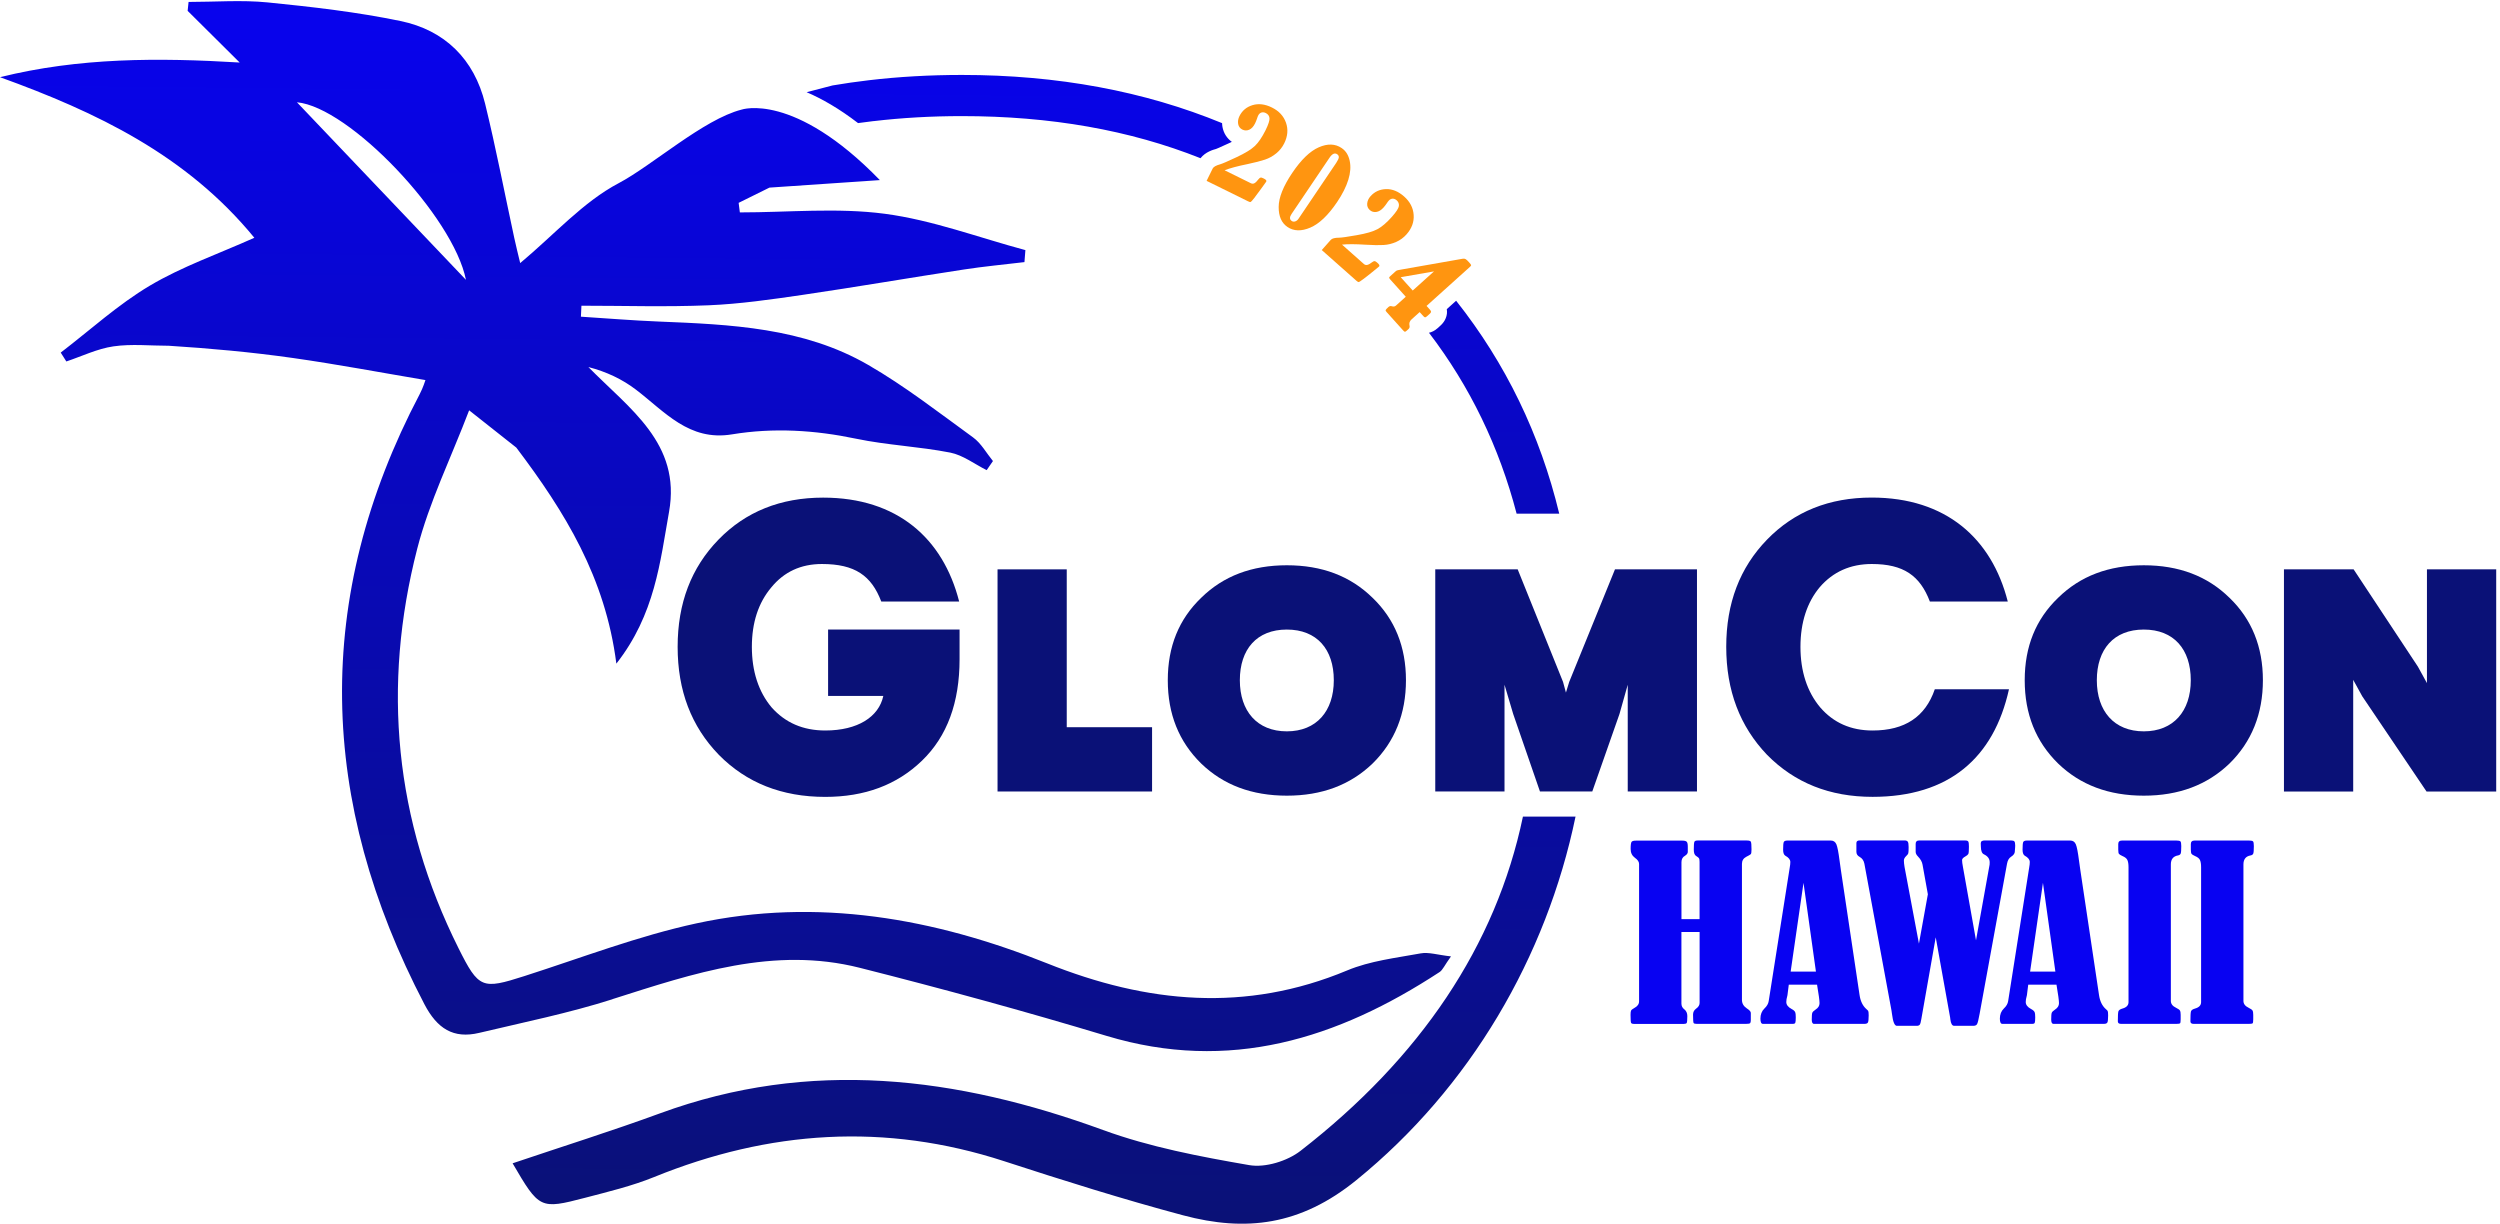
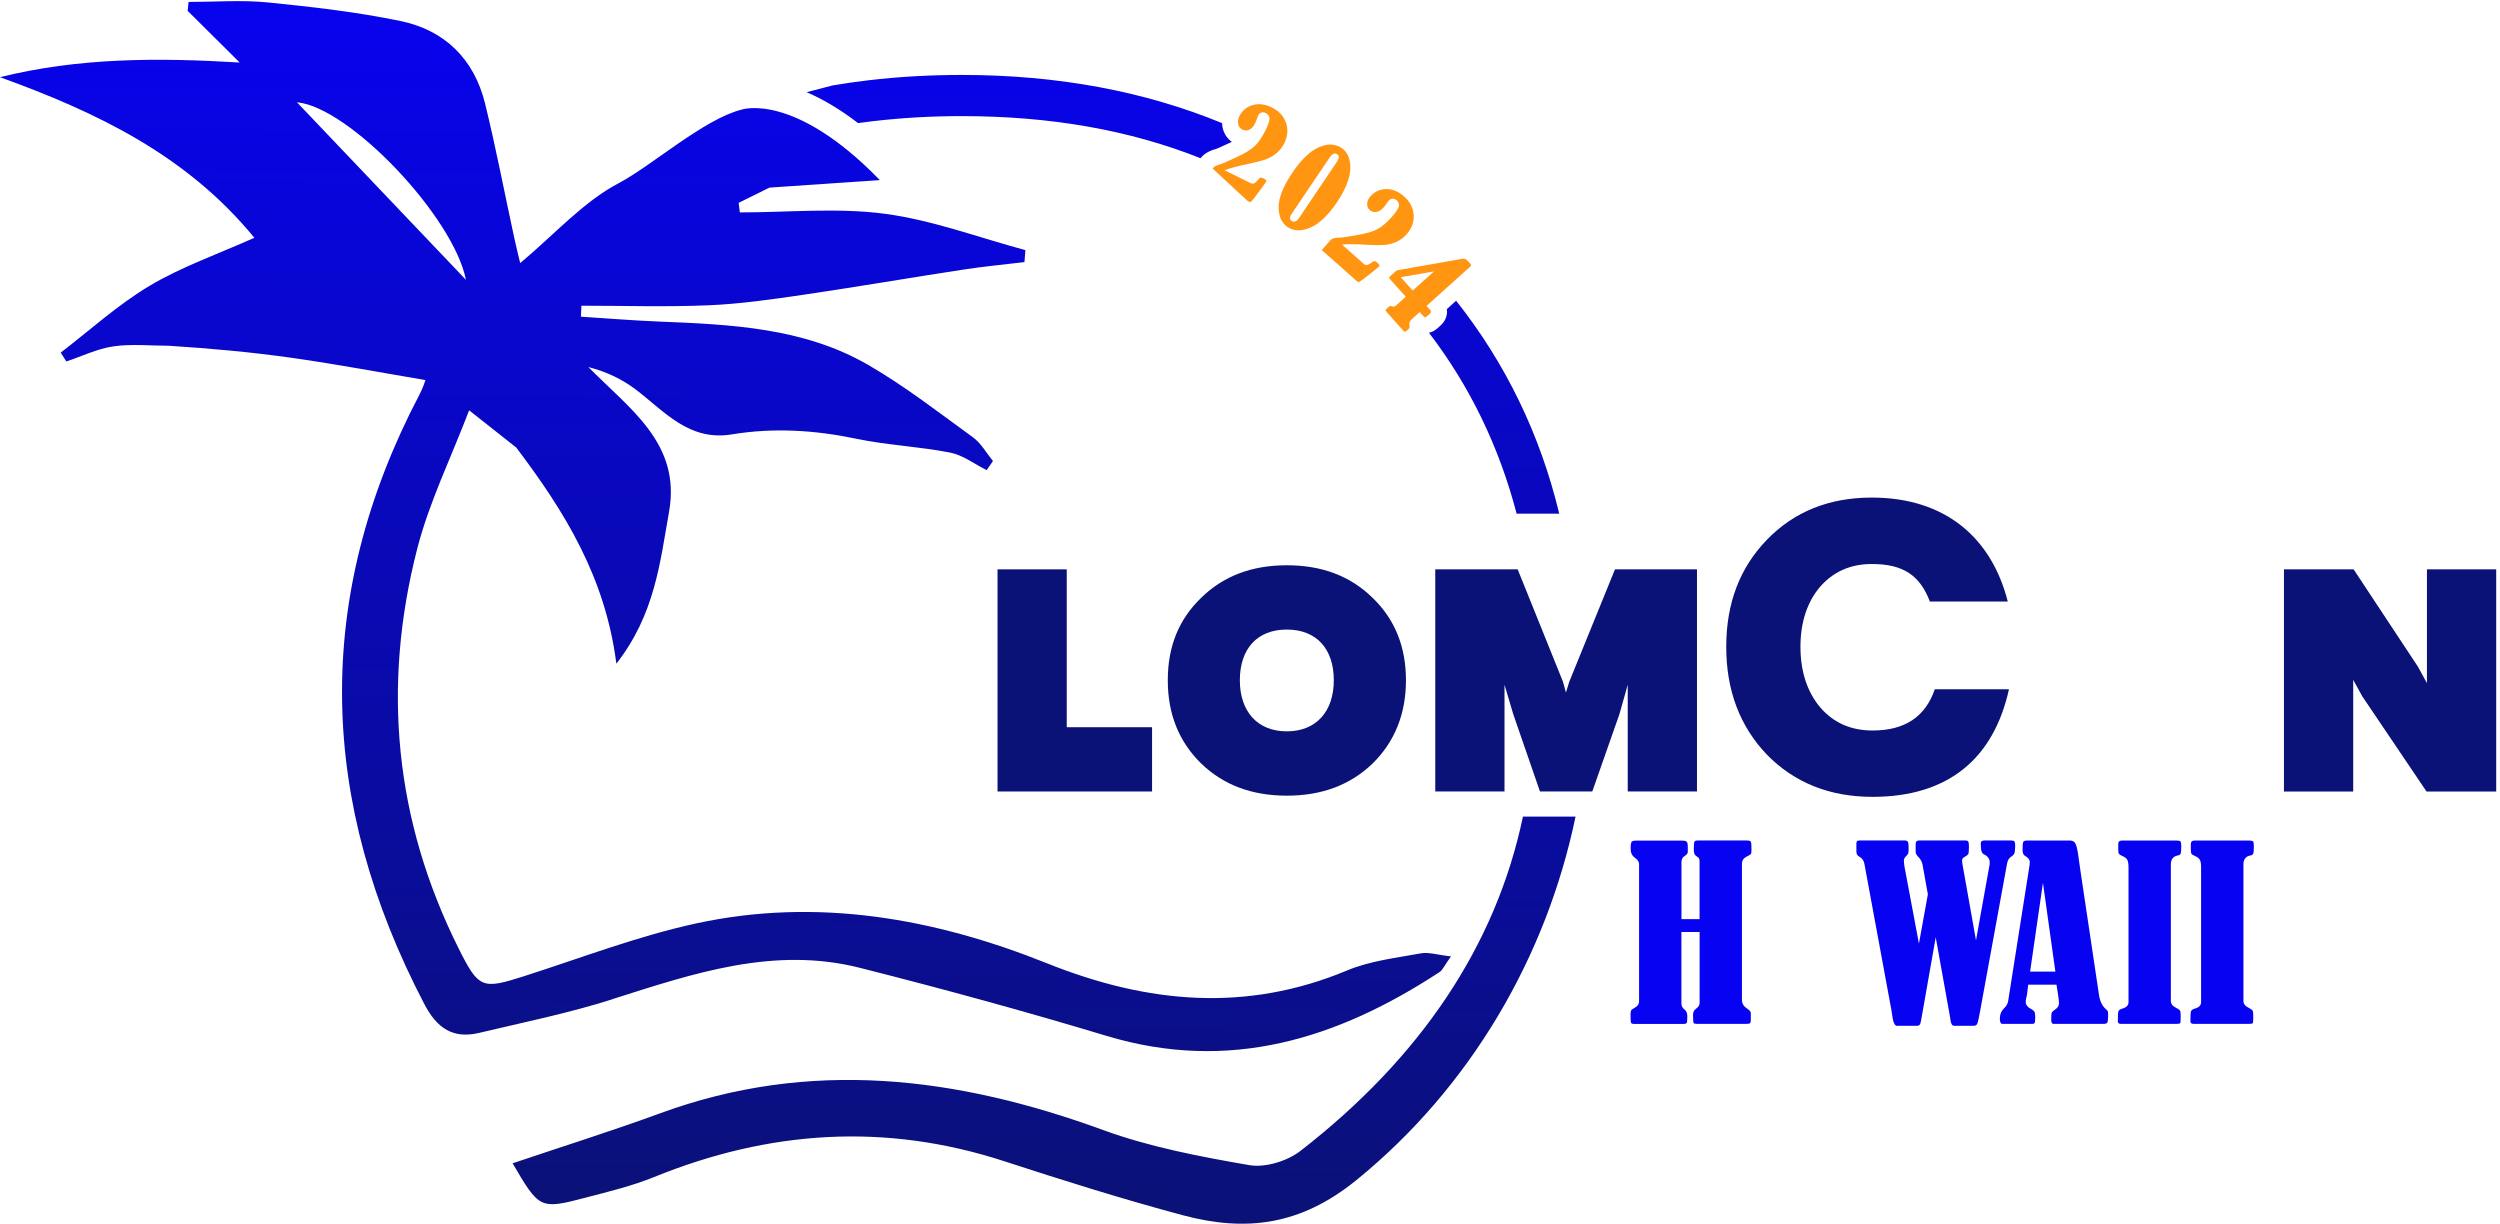
<svg xmlns="http://www.w3.org/2000/svg" width="333" height="163" viewBox="0 0 333 163" fill="none">
-   <path d="M127.758 80.122H117.384C116.067 76.662 113.868 75.126 109.478 75.126C106.68 75.126 104.426 76.169 102.727 78.255C101.022 80.284 100.148 82.92 100.148 86.161C100.148 89.402 101.028 92.144 102.783 94.23C104.594 96.26 106.955 97.302 109.921 97.302C114.255 97.302 117.06 95.491 117.659 92.694H110.302V83.857H127.814V87.81C127.814 93.574 126.165 98.077 122.818 101.312C119.47 104.553 115.186 106.146 109.915 106.146C104.151 106.146 99.429 104.278 95.751 100.544C92.073 96.753 90.261 91.981 90.261 86.161C90.261 80.341 92.073 75.619 95.695 71.885C99.317 68.15 103.982 66.283 109.64 66.283C119.52 66.283 125.615 71.716 127.758 80.116V80.122Z" fill="#0A1177" />
  <path d="M142.09 75.838V96.865H153.456V105.427H132.872V75.838H142.096H142.09Z" fill="#0A1177" />
  <path d="M182.828 101.699C179.861 104.553 176.076 105.983 171.411 105.983C166.746 105.983 162.955 104.559 159.995 101.699C157.029 98.789 155.549 95.11 155.549 90.608C155.549 86.105 157.029 82.483 159.995 79.629C162.962 76.718 166.746 75.294 171.411 75.294C176.076 75.294 179.867 76.725 182.828 79.629C185.794 82.483 187.274 86.161 187.274 90.608C187.274 95.054 185.794 98.789 182.828 101.699ZM165.147 90.608C165.147 94.723 167.452 97.415 171.405 97.415C175.358 97.415 177.663 94.723 177.663 90.608C177.663 86.492 175.415 83.857 171.405 83.857C167.396 83.857 165.147 86.492 165.147 90.608Z" fill="#0A1177" />
  <path d="M226.038 75.838V105.427H216.814V91.207L215.715 95.104L212.092 105.427H205.123L201.557 95.104L200.401 91.207V105.427H191.177V75.838H202.156L208.195 90.826L208.583 92.25L209.02 90.826L215.115 75.838H226.038Z" fill="#0A1177" />
  <path d="M267.431 80.122H257.058C255.74 76.662 253.542 75.126 249.32 75.126C246.466 75.126 244.162 76.169 242.401 78.199C240.696 80.228 239.821 82.92 239.821 86.161C239.821 89.402 240.702 92.144 242.457 94.23C244.212 96.26 246.516 97.303 249.426 97.303C253.711 97.303 256.452 95.492 257.714 91.813H267.594C265.564 100.981 259.581 106.14 249.42 106.14C243.712 106.14 239.047 104.272 235.368 100.538C231.746 96.747 229.935 91.975 229.935 86.155C229.935 80.334 231.746 75.613 235.368 71.878C238.991 68.144 243.656 66.276 249.314 66.276C259.194 66.276 265.289 71.71 267.431 80.11V80.122Z" fill="#0A1177" />
-   <path d="M296.971 101.699C294.005 104.553 290.22 105.983 285.555 105.983C280.89 105.983 277.099 104.559 274.139 101.699C271.172 98.789 269.692 95.111 269.692 90.608C269.692 86.105 271.172 82.483 274.139 79.629C277.105 76.719 280.89 75.295 285.555 75.295C290.22 75.295 294.011 76.725 296.971 79.629C299.937 82.483 301.418 86.161 301.418 90.608C301.418 95.054 299.937 98.789 296.971 101.699ZM279.297 90.608C279.297 94.723 281.602 97.415 285.555 97.415C289.508 97.415 291.812 94.723 291.812 90.608C291.812 86.492 289.564 83.857 285.555 83.857C281.545 83.857 279.297 86.492 279.297 90.608Z" fill="#0A1177" />
  <path d="M332.494 75.838V105.428H323.213L314.651 92.744L313.446 90.552V105.428H304.222V75.838H313.502L322.064 88.797L323.269 90.989V75.838H332.494Z" fill="#0A1177" />
  <path d="M223.958 122.427H226.382V114.814C226.382 114.57 226.357 114.414 226.313 114.333C226.269 114.252 226.144 114.152 225.944 114.027C225.72 113.908 225.613 113.627 225.613 113.178C225.613 112.616 225.638 112.266 225.688 112.141C225.738 112.016 225.882 111.954 226.113 111.954H232.677C232.97 111.954 233.145 112.004 233.208 112.11C233.27 112.216 233.301 112.559 233.301 113.147C233.301 113.496 233.27 113.709 233.201 113.777C233.133 113.846 232.933 113.958 232.589 114.133C232.215 114.333 232.027 114.645 232.027 115.07V133.181C232.027 133.656 232.246 134.03 232.677 134.318C233.027 134.543 233.208 134.742 233.208 134.923V135.879C233.208 136.079 233.176 136.216 233.12 136.279C233.058 136.347 232.883 136.379 232.589 136.379H225.994C225.77 136.379 225.638 136.341 225.589 136.26C225.539 136.179 225.514 135.804 225.514 135.142C225.514 134.811 225.651 134.549 225.919 134.355C226.232 134.137 226.388 133.874 226.388 133.587V124.144H223.965V133.674C223.965 133.999 224.096 134.255 224.358 134.449C224.62 134.661 224.752 134.961 224.752 135.342C224.752 135.879 224.72 136.185 224.664 136.266C224.602 136.347 224.483 136.385 224.302 136.385H217.657C217.445 136.385 217.314 136.341 217.264 136.247C217.214 136.154 217.189 135.798 217.189 135.173C217.189 134.88 217.214 134.686 217.264 134.599C217.314 134.505 217.457 134.399 217.688 134.268C218.113 134.043 218.325 133.749 218.325 133.375V115.083C218.325 114.789 218.138 114.514 217.763 114.252C217.389 113.977 217.201 113.59 217.201 113.09C217.201 112.553 217.245 112.235 217.332 112.129C217.42 112.022 217.607 111.972 217.901 111.972H224.102C224.377 111.972 224.558 112.022 224.664 112.116C224.764 112.21 224.814 112.435 224.814 112.791V113.503C224.795 113.684 224.67 113.846 224.439 113.99C224.127 114.158 223.971 114.446 223.971 114.839V122.452L223.958 122.427Z" fill="#0802F2" />
-   <path d="M242.038 131.158H238.266L238.091 132.55C238.091 132.55 238.079 132.625 238.06 132.688C237.973 132.981 237.935 133.244 237.935 133.475C237.935 133.837 238.173 134.149 238.641 134.399C238.891 134.53 239.047 134.667 239.109 134.805C239.172 134.942 239.197 135.18 239.197 135.498C239.197 135.91 239.172 136.16 239.128 136.247C239.084 136.335 238.972 136.379 238.803 136.379H234.819C234.6 136.379 234.488 136.148 234.488 135.685C234.488 135.13 234.663 134.68 235.019 134.336C235.35 134.024 235.543 133.693 235.593 133.337L238.397 115.532C238.447 115.257 238.472 115.02 238.472 114.82C238.472 114.508 238.254 114.227 237.817 113.99C237.617 113.871 237.511 113.602 237.511 113.19C237.511 112.634 237.542 112.291 237.598 112.16C237.66 112.029 237.823 111.96 238.085 111.96H243.862C244.212 111.96 244.461 112.129 244.605 112.46C244.749 112.791 244.886 113.521 245.03 114.639C245.092 115.07 245.148 115.501 245.211 115.926L247.696 132.55C247.815 133.356 248.115 133.974 248.59 134.399C248.721 134.511 248.808 134.599 248.846 134.661C248.883 134.724 248.908 134.923 248.908 135.261C248.908 135.773 248.871 136.091 248.802 136.204C248.733 136.322 248.577 136.379 248.346 136.379H241.626C241.426 136.379 241.326 136.185 241.326 135.804C241.326 135.317 241.351 135.017 241.401 134.899C241.451 134.78 241.595 134.636 241.838 134.474C242.188 134.249 242.363 133.968 242.363 133.624C242.363 133.281 242.251 132.45 242.032 131.164L242.038 131.158ZM240.227 117.593L238.516 129.415H241.882L240.227 117.593Z" fill="#0802F2" />
  <path d="M256.79 119.111L256.084 115.182C256.021 114.808 255.828 114.452 255.497 114.108C255.272 113.883 255.166 113.677 255.166 113.471V112.41C255.166 112.11 255.309 111.954 255.603 111.954H261.792C261.992 111.954 262.123 112.004 262.179 112.104C262.235 112.204 262.26 112.435 262.26 112.784C262.26 113.321 262.235 113.64 262.179 113.746C262.123 113.852 261.998 113.958 261.798 114.071C261.498 114.233 261.348 114.396 261.348 114.558C261.348 114.77 261.386 115.083 261.467 115.495L263.203 125.25L265.014 115.176C265.021 115.076 265.027 114.97 265.027 114.858C265.027 114.396 264.771 114.04 264.259 113.796C263.996 113.677 263.859 113.334 263.853 112.766C263.853 112.616 263.853 112.51 263.84 112.447V112.31C263.84 112.066 264.021 111.947 264.384 111.947H267.85C268.093 111.947 268.243 111.991 268.318 112.079C268.387 112.166 268.424 112.347 268.424 112.628C268.424 112.716 268.424 112.809 268.412 112.903L268.368 113.496C268.331 113.727 268.168 113.933 267.881 114.115C267.594 114.296 267.419 114.602 267.338 115.039L263.69 135.011C263.547 135.798 263.434 136.266 263.341 136.416C263.253 136.566 263.085 136.641 262.841 136.641H260.299C260.025 136.641 259.856 136.354 259.787 135.779C259.775 135.667 259.768 135.585 259.756 135.523L257.839 124.85L255.928 135.704C255.859 136.141 255.784 136.404 255.703 136.497C255.622 136.591 255.491 136.641 255.309 136.641H252.661C252.355 136.641 252.143 136.11 252.012 135.055C251.993 134.861 251.974 134.717 251.949 134.617L248.334 115.039C248.252 114.627 248.04 114.321 247.697 114.133C247.415 113.983 247.272 113.759 247.272 113.465V112.297C247.272 112.066 247.415 111.947 247.697 111.947H253.686C253.885 111.947 254.029 111.997 254.11 112.104C254.192 112.21 254.229 112.453 254.229 112.834C254.229 113.265 254.216 113.54 254.185 113.652C254.154 113.765 254.06 113.89 253.898 114.033C253.698 114.227 253.598 114.421 253.598 114.62C253.598 114.851 253.629 115.139 253.686 115.482L255.603 125.693L256.796 119.092L256.79 119.111Z" fill="#0802F2" />
  <path d="M273.933 131.158H270.16L269.986 132.55C269.986 132.55 269.973 132.625 269.954 132.688C269.867 132.981 269.829 133.244 269.829 133.475C269.829 133.837 270.067 134.149 270.535 134.399C270.785 134.53 270.941 134.667 271.004 134.805C271.066 134.942 271.091 135.18 271.091 135.498C271.091 135.91 271.066 136.16 271.022 136.247C270.979 136.335 270.866 136.379 270.698 136.379H266.713C266.494 136.379 266.382 136.148 266.382 135.685C266.382 135.13 266.557 134.68 266.913 134.336C267.244 134.024 267.438 133.693 267.487 133.337L270.292 115.532C270.342 115.257 270.367 115.02 270.367 114.82C270.367 114.508 270.148 114.227 269.711 113.99C269.511 113.871 269.405 113.602 269.405 113.19C269.405 112.634 269.436 112.291 269.492 112.16C269.555 112.029 269.717 111.96 269.979 111.96H275.756C276.106 111.96 276.356 112.129 276.499 112.46C276.643 112.791 276.78 113.521 276.924 114.639C276.986 115.07 277.043 115.501 277.105 115.926L279.591 132.55C279.709 133.356 280.009 133.974 280.484 134.399C280.615 134.511 280.702 134.599 280.74 134.661C280.777 134.724 280.802 134.923 280.802 135.261C280.802 135.773 280.765 136.091 280.696 136.204C280.627 136.322 280.471 136.379 280.24 136.379H273.52C273.32 136.379 273.221 136.185 273.221 135.804C273.221 135.317 273.246 135.017 273.295 134.899C273.345 134.78 273.489 134.636 273.733 134.474C274.082 134.249 274.257 133.968 274.257 133.624C274.257 133.281 274.145 132.45 273.926 131.164L273.933 131.158ZM272.121 117.593L270.41 129.415H273.776L272.121 117.593Z" fill="#0802F2" />
  <path d="M282.151 113.228V112.428C282.151 112.116 282.32 111.96 282.651 111.96H289.895C290.17 111.96 290.345 111.997 290.426 112.066C290.507 112.135 290.545 112.347 290.545 112.703C290.545 113.24 290.52 113.571 290.464 113.702C290.407 113.833 290.282 113.915 290.095 113.946C289.471 114.058 289.158 114.458 289.158 115.139V133.325C289.158 133.706 289.383 134.012 289.839 134.23C290.133 134.374 290.307 134.499 290.37 134.605C290.432 134.717 290.464 134.911 290.464 135.18V135.773C290.464 136.098 290.432 136.279 290.37 136.316C290.307 136.354 290.151 136.379 289.901 136.379H282.52C282.239 136.379 282.095 136.266 282.095 136.048C282.095 135.323 282.12 134.88 282.17 134.717C282.22 134.555 282.395 134.43 282.701 134.343C283.244 134.193 283.519 133.906 283.519 133.481V115.52C283.519 115.095 283.469 114.777 283.369 114.558C283.269 114.339 283.044 114.164 282.701 114.021C282.451 113.908 282.295 113.809 282.239 113.727C282.182 113.64 282.157 113.478 282.157 113.234L282.151 113.228Z" fill="#0802F2" />
  <path d="M291.819 113.228V112.428C291.819 112.116 291.987 111.96 292.318 111.96H299.563C299.838 111.96 300.012 111.997 300.094 112.066C300.175 112.135 300.212 112.347 300.212 112.703C300.212 113.24 300.187 113.571 300.131 113.702C300.075 113.833 299.95 113.915 299.763 113.946C299.138 114.058 298.826 114.458 298.826 115.139V133.325C298.826 133.706 299.051 134.012 299.507 134.23C299.8 134.374 299.975 134.499 300.037 134.605C300.1 134.717 300.131 134.911 300.131 135.18V135.773C300.131 136.098 300.1 136.279 300.037 136.316C299.975 136.354 299.819 136.379 299.569 136.379H292.187C291.906 136.379 291.763 136.266 291.763 136.048C291.763 135.323 291.788 134.88 291.838 134.717C291.887 134.555 292.062 134.43 292.368 134.343C292.912 134.193 293.186 133.906 293.186 133.481V115.52C293.186 115.095 293.137 114.777 293.037 114.558C292.937 114.339 292.712 114.164 292.368 114.021C292.119 113.908 291.962 113.809 291.906 113.727C291.85 113.64 291.825 113.478 291.825 113.234L291.819 113.228Z" fill="#0802F2" />
  <path d="M209.863 108.763C205.991 127.461 195.824 144.885 180.667 157.194C173.216 163.245 165.935 164.107 157.585 161.878C149.566 159.736 141.628 157.238 133.734 154.665C117.903 149.512 102.433 150.562 87.126 156.782C84.173 157.981 81.025 158.736 77.921 159.548C71.938 161.11 71.826 161.022 68.279 154.952C75.055 152.666 81.543 150.63 87.92 148.295C107.917 140.963 127.427 143.398 146.93 150.518C153.169 152.797 159.833 154.059 166.403 155.195C168.533 155.564 171.468 154.658 173.223 153.297C189.173 140.925 199.259 125.98 202.856 108.769H209.869L209.863 108.763ZM81.575 133.1C75.773 134.949 69.771 136.166 63.832 137.578C60.372 138.402 58.224 136.997 56.531 133.762C42.423 106.745 41.605 79.697 55.907 52.493C56.363 51.625 56.65 50.67 56.669 50.626C50.773 49.633 44.909 48.522 39.014 47.685C33.474 46.898 27.897 46.398 22.489 46.055C20.028 46.055 17.524 45.786 15.107 46.136C12.965 46.448 10.923 47.447 8.837 48.147C8.587 47.753 8.337 47.36 8.088 46.966C12.022 43.956 15.732 40.559 19.96 38.048C24.244 35.507 29.046 33.839 33.88 31.672C24.85 20.649 12.859 14.935 0 10.282C10.548 7.659 21.09 7.678 31.925 8.328C29.615 6.036 27.304 3.744 24.993 1.445C25.037 1.052 25.074 0.658 25.118 0.259C28.628 0.259 32.169 -0.022 35.648 0.321C41.574 0.914 47.526 1.595 53.353 2.801C59.242 4.018 63.164 7.884 64.613 13.798C66.061 19.719 67.211 25.72 68.497 31.678C68.722 32.734 68.99 33.783 69.29 35.044C73.88 31.21 77.671 26.894 82.424 24.39C86.833 22.067 93.728 15.884 98.768 14.604C98.768 14.604 105.718 12.168 117.197 23.99L102.49 24.99C101.122 25.664 99.754 26.339 98.387 27.019C98.443 27.444 98.493 27.869 98.549 28.293C104.988 28.293 111.514 27.638 117.847 28.474C124.192 29.311 130.343 31.641 136.582 33.315C136.538 33.845 136.501 34.382 136.457 34.913C133.753 35.238 131.036 35.488 128.339 35.906C121.188 36.999 114.056 38.229 106.899 39.279C102.746 39.884 98.568 40.49 94.377 40.665C88.744 40.902 83.092 40.721 77.447 40.721C77.421 41.208 77.403 41.696 77.378 42.183C80.806 42.401 84.235 42.688 87.67 42.826C97.325 43.219 107.036 43.625 115.648 48.609C120.532 51.432 125.029 54.935 129.606 58.258C130.687 59.038 131.386 60.344 132.26 61.412C131.979 61.818 131.698 62.223 131.424 62.623C129.812 61.818 128.276 60.625 126.577 60.287C122.437 59.475 118.171 59.301 114.043 58.439C108.529 57.283 103.021 56.946 97.493 57.858C91.773 58.801 88.544 54.823 84.697 51.894C82.886 50.514 80.781 49.514 78.371 48.89C83.835 54.454 90.743 59.057 89.119 68.163C87.926 74.857 87.239 81.846 82.099 88.397C80.632 76.918 75.273 68.225 68.772 59.619C67.467 58.589 65.431 56.977 62.489 54.654C60.072 60.993 57.175 66.87 55.576 73.084C50.861 91.413 52.559 109.256 61.072 126.299C63.77 131.701 64.225 131.813 69.827 130.021C77.453 127.579 84.984 124.675 92.778 122.989C108.841 119.517 124.46 122.308 139.486 128.322C152.782 133.643 165.928 134.905 179.449 129.259C182.497 127.985 185.932 127.598 189.223 126.992C190.291 126.792 191.471 127.192 193.27 127.392C192.389 128.616 192.171 129.203 191.752 129.478C178.138 138.39 163.742 142.911 147.386 137.977C136.513 134.699 125.547 131.701 114.537 128.916C103.083 126.012 92.354 129.659 81.593 133.081L81.575 133.1ZM62.065 37.274C60.391 28.843 46.533 14.26 39.551 13.623C46.964 21.411 54.876 29.724 62.065 37.274ZM116.366 16.134C120.12 15.691 124.073 15.466 128.12 15.466C139.948 15.466 150.49 17.327 159.908 21.074C160.57 20.231 161.594 19.944 161.969 19.844C162 19.831 162.356 19.706 163.78 19.038C163.886 18.988 163.986 18.944 164.08 18.894C163.418 18.42 162.981 17.727 162.831 16.902C162.799 16.74 162.793 16.571 162.781 16.402C152.445 12.149 140.873 9.982 128.12 9.982C123.861 9.982 119.689 10.22 115.723 10.688C114.087 10.882 112.463 11.113 110.896 11.381L107.442 12.281C109.472 13.149 111.764 14.454 114.293 16.396C114.98 16.296 115.673 16.209 116.366 16.128V16.134ZM207.69 68.419C205.148 57.864 200.552 48.39 193.957 40.059L192.714 41.177C192.745 41.383 192.745 41.577 192.733 41.739C192.664 42.383 192.358 42.938 191.827 43.407L191.49 43.713C191.09 44.075 190.69 44.243 190.341 44.325C195.805 51.475 199.69 59.526 202.013 68.419H207.69Z" fill="url(#paint0_linear_12470_874)" />
-   <path d="M163.124 22.685L166.622 24.409C166.778 24.484 166.934 24.49 167.084 24.409C167.234 24.328 167.421 24.153 167.646 23.859C167.739 23.741 167.827 23.672 167.914 23.653C168.002 23.634 168.133 23.678 168.333 23.778C168.62 23.922 168.732 24.053 168.67 24.178C168.651 24.221 168.62 24.265 168.576 24.315C168.489 24.427 168.295 24.702 167.983 25.139C167.646 25.614 167.34 26.026 167.071 26.37C166.803 26.713 166.634 26.894 166.578 26.913C166.522 26.932 166.403 26.894 166.228 26.807L160.72 24.09L161.525 22.454C161.638 22.223 161.975 22.036 162.537 21.88C162.818 21.798 163.536 21.492 164.686 20.949C165.835 20.412 166.653 19.912 167.14 19.45C167.627 18.988 168.102 18.288 168.57 17.352C168.957 16.565 169.132 16.021 169.095 15.722C169.057 15.422 168.895 15.203 168.608 15.06C168.395 14.954 168.195 14.929 168.014 14.991C167.833 15.053 167.696 15.178 167.596 15.378C167.54 15.491 167.483 15.628 167.433 15.803C167.358 16.028 167.271 16.234 167.177 16.434C166.965 16.858 166.709 17.139 166.403 17.277C166.097 17.414 165.791 17.408 165.491 17.264C165.173 17.108 164.985 16.858 164.923 16.515C164.86 16.171 164.923 15.822 165.091 15.472C165.454 14.735 166.034 14.248 166.84 14.004C167.64 13.761 168.508 13.867 169.426 14.323C170.362 14.785 170.981 15.459 171.293 16.346C171.605 17.233 171.524 18.151 171.062 19.088C170.806 19.606 170.45 20.056 170 20.424C169.551 20.793 169.051 21.074 168.495 21.261C167.946 21.448 167.171 21.642 166.184 21.855C164.835 22.129 163.811 22.404 163.124 22.679V22.685Z" fill="#FF9510" />
+   <path d="M163.124 22.685L166.622 24.409C166.778 24.484 166.934 24.49 167.084 24.409C167.234 24.328 167.421 24.153 167.646 23.859C167.739 23.741 167.827 23.672 167.914 23.653C168.002 23.634 168.133 23.678 168.333 23.778C168.62 23.922 168.732 24.053 168.67 24.178C168.651 24.221 168.62 24.265 168.576 24.315C168.489 24.427 168.295 24.702 167.983 25.139C167.646 25.614 167.34 26.026 167.071 26.37C166.803 26.713 166.634 26.894 166.578 26.913C166.522 26.932 166.403 26.894 166.228 26.807L161.525 22.454C161.638 22.223 161.975 22.036 162.537 21.88C162.818 21.798 163.536 21.492 164.686 20.949C165.835 20.412 166.653 19.912 167.14 19.45C167.627 18.988 168.102 18.288 168.57 17.352C168.957 16.565 169.132 16.021 169.095 15.722C169.057 15.422 168.895 15.203 168.608 15.06C168.395 14.954 168.195 14.929 168.014 14.991C167.833 15.053 167.696 15.178 167.596 15.378C167.54 15.491 167.483 15.628 167.433 15.803C167.358 16.028 167.271 16.234 167.177 16.434C166.965 16.858 166.709 17.139 166.403 17.277C166.097 17.414 165.791 17.408 165.491 17.264C165.173 17.108 164.985 16.858 164.923 16.515C164.86 16.171 164.923 15.822 165.091 15.472C165.454 14.735 166.034 14.248 166.84 14.004C167.64 13.761 168.508 13.867 169.426 14.323C170.362 14.785 170.981 15.459 171.293 16.346C171.605 17.233 171.524 18.151 171.062 19.088C170.806 19.606 170.45 20.056 170 20.424C169.551 20.793 169.051 21.074 168.495 21.261C167.946 21.448 167.171 21.642 166.184 21.855C164.835 22.129 163.811 22.404 163.124 22.679V22.685Z" fill="#FF9510" />
  <path d="M178.712 19.725C179.262 20.093 179.618 20.662 179.78 21.424C179.943 22.186 179.88 23.029 179.593 23.953C179.306 24.877 178.812 25.864 178.1 26.919C176.914 28.674 175.727 29.805 174.534 30.317C173.341 30.829 172.33 30.798 171.493 30.235C170.7 29.698 170.313 28.812 170.319 27.563C170.325 26.314 170.931 24.808 172.124 23.035C173.31 21.274 174.491 20.131 175.665 19.619C176.833 19.107 177.85 19.138 178.706 19.719L178.712 19.725ZM178.007 21.655C178.213 21.349 178.319 21.111 178.331 20.949C178.338 20.78 178.263 20.643 178.1 20.537C177.782 20.324 177.438 20.487 177.076 21.03L172.036 28.499C171.749 28.918 171.761 29.23 172.061 29.436C172.205 29.536 172.367 29.549 172.536 29.486C172.704 29.424 172.854 29.305 172.967 29.13L178.007 21.661V21.655Z" fill="#FF9510" />
  <path d="M178.75 32.578L181.666 35.163C181.797 35.282 181.947 35.319 182.11 35.288C182.272 35.257 182.503 35.126 182.797 34.907C182.922 34.813 183.021 34.776 183.109 34.782C183.19 34.788 183.315 34.863 183.477 35.013C183.721 35.225 183.796 35.388 183.702 35.488C183.671 35.525 183.627 35.556 183.577 35.594C183.465 35.681 183.203 35.894 182.79 36.237C182.341 36.606 181.935 36.918 181.585 37.18C181.235 37.443 181.029 37.574 180.967 37.574C180.904 37.574 180.804 37.511 180.655 37.38L176.058 33.308L177.263 31.947C177.432 31.759 177.807 31.659 178.394 31.659C178.687 31.659 179.462 31.547 180.711 31.328C181.96 31.11 182.878 30.848 183.471 30.529C184.064 30.21 184.708 29.661 185.401 28.88C185.982 28.225 186.294 27.744 186.331 27.444C186.369 27.144 186.275 26.888 186.038 26.682C185.857 26.526 185.676 26.451 185.482 26.463C185.295 26.476 185.126 26.563 184.982 26.726C184.901 26.819 184.808 26.938 184.714 27.088C184.583 27.282 184.445 27.463 184.302 27.625C183.989 27.981 183.665 28.181 183.334 28.231C182.996 28.281 182.709 28.2 182.459 27.981C182.197 27.744 182.078 27.456 182.11 27.107C182.141 26.763 182.285 26.438 182.547 26.145C183.09 25.533 183.783 25.214 184.62 25.189C185.457 25.164 186.263 25.495 187.031 26.176C187.812 26.869 188.236 27.681 188.299 28.624C188.367 29.561 188.049 30.423 187.356 31.21C186.968 31.647 186.513 31.984 185.982 32.221C185.451 32.459 184.895 32.596 184.308 32.634C183.721 32.671 182.934 32.659 181.922 32.596C180.548 32.509 179.487 32.502 178.75 32.584V32.578Z" fill="#FF9510" />
  <path d="M190.016 40.746L190.459 41.24C190.572 41.364 190.622 41.464 190.616 41.539C190.609 41.614 190.541 41.714 190.41 41.827L190.066 42.133C189.966 42.22 189.885 42.27 189.822 42.27C189.76 42.27 189.679 42.214 189.573 42.095L189.098 41.571L188.011 42.551C187.755 42.782 187.668 43.063 187.749 43.388C187.793 43.563 187.743 43.719 187.587 43.856L187.324 44.087C187.237 44.162 187.168 44.2 187.118 44.187C187.068 44.175 186.993 44.119 186.893 44.006L184.701 41.571C184.595 41.458 184.552 41.364 184.57 41.302C184.589 41.24 184.708 41.102 184.939 40.896C185.076 40.771 185.232 40.734 185.401 40.796C185.619 40.865 185.801 40.834 185.95 40.696L187.249 39.528L185.189 37.236C185.076 37.111 185.026 37.024 185.032 36.98C185.039 36.93 185.095 36.862 185.201 36.768L185.869 36.162C185.938 36.1 186 36.056 186.05 36.031C186.1 36.006 186.319 35.962 186.706 35.894L194.831 34.464C194.975 34.439 195.1 34.451 195.206 34.507C195.312 34.563 195.468 34.701 195.662 34.919C195.855 35.132 195.949 35.263 195.955 35.319C195.955 35.375 195.905 35.45 195.793 35.55L190.004 40.759L190.016 40.746ZM191.009 36.15L186.575 36.924L188.174 38.698L191.009 36.15Z" fill="#FF9510" />
  <defs>
    <linearGradient id="paint0_linear_12470_874" x1="105.581" y1="-4.1" x2="103.895" y2="161.428" gradientUnits="userSpaceOnUse">
      <stop stop-color="#0802F2" />
      <stop offset="1" stop-color="#0A1177" />
    </linearGradient>
  </defs>
</svg>